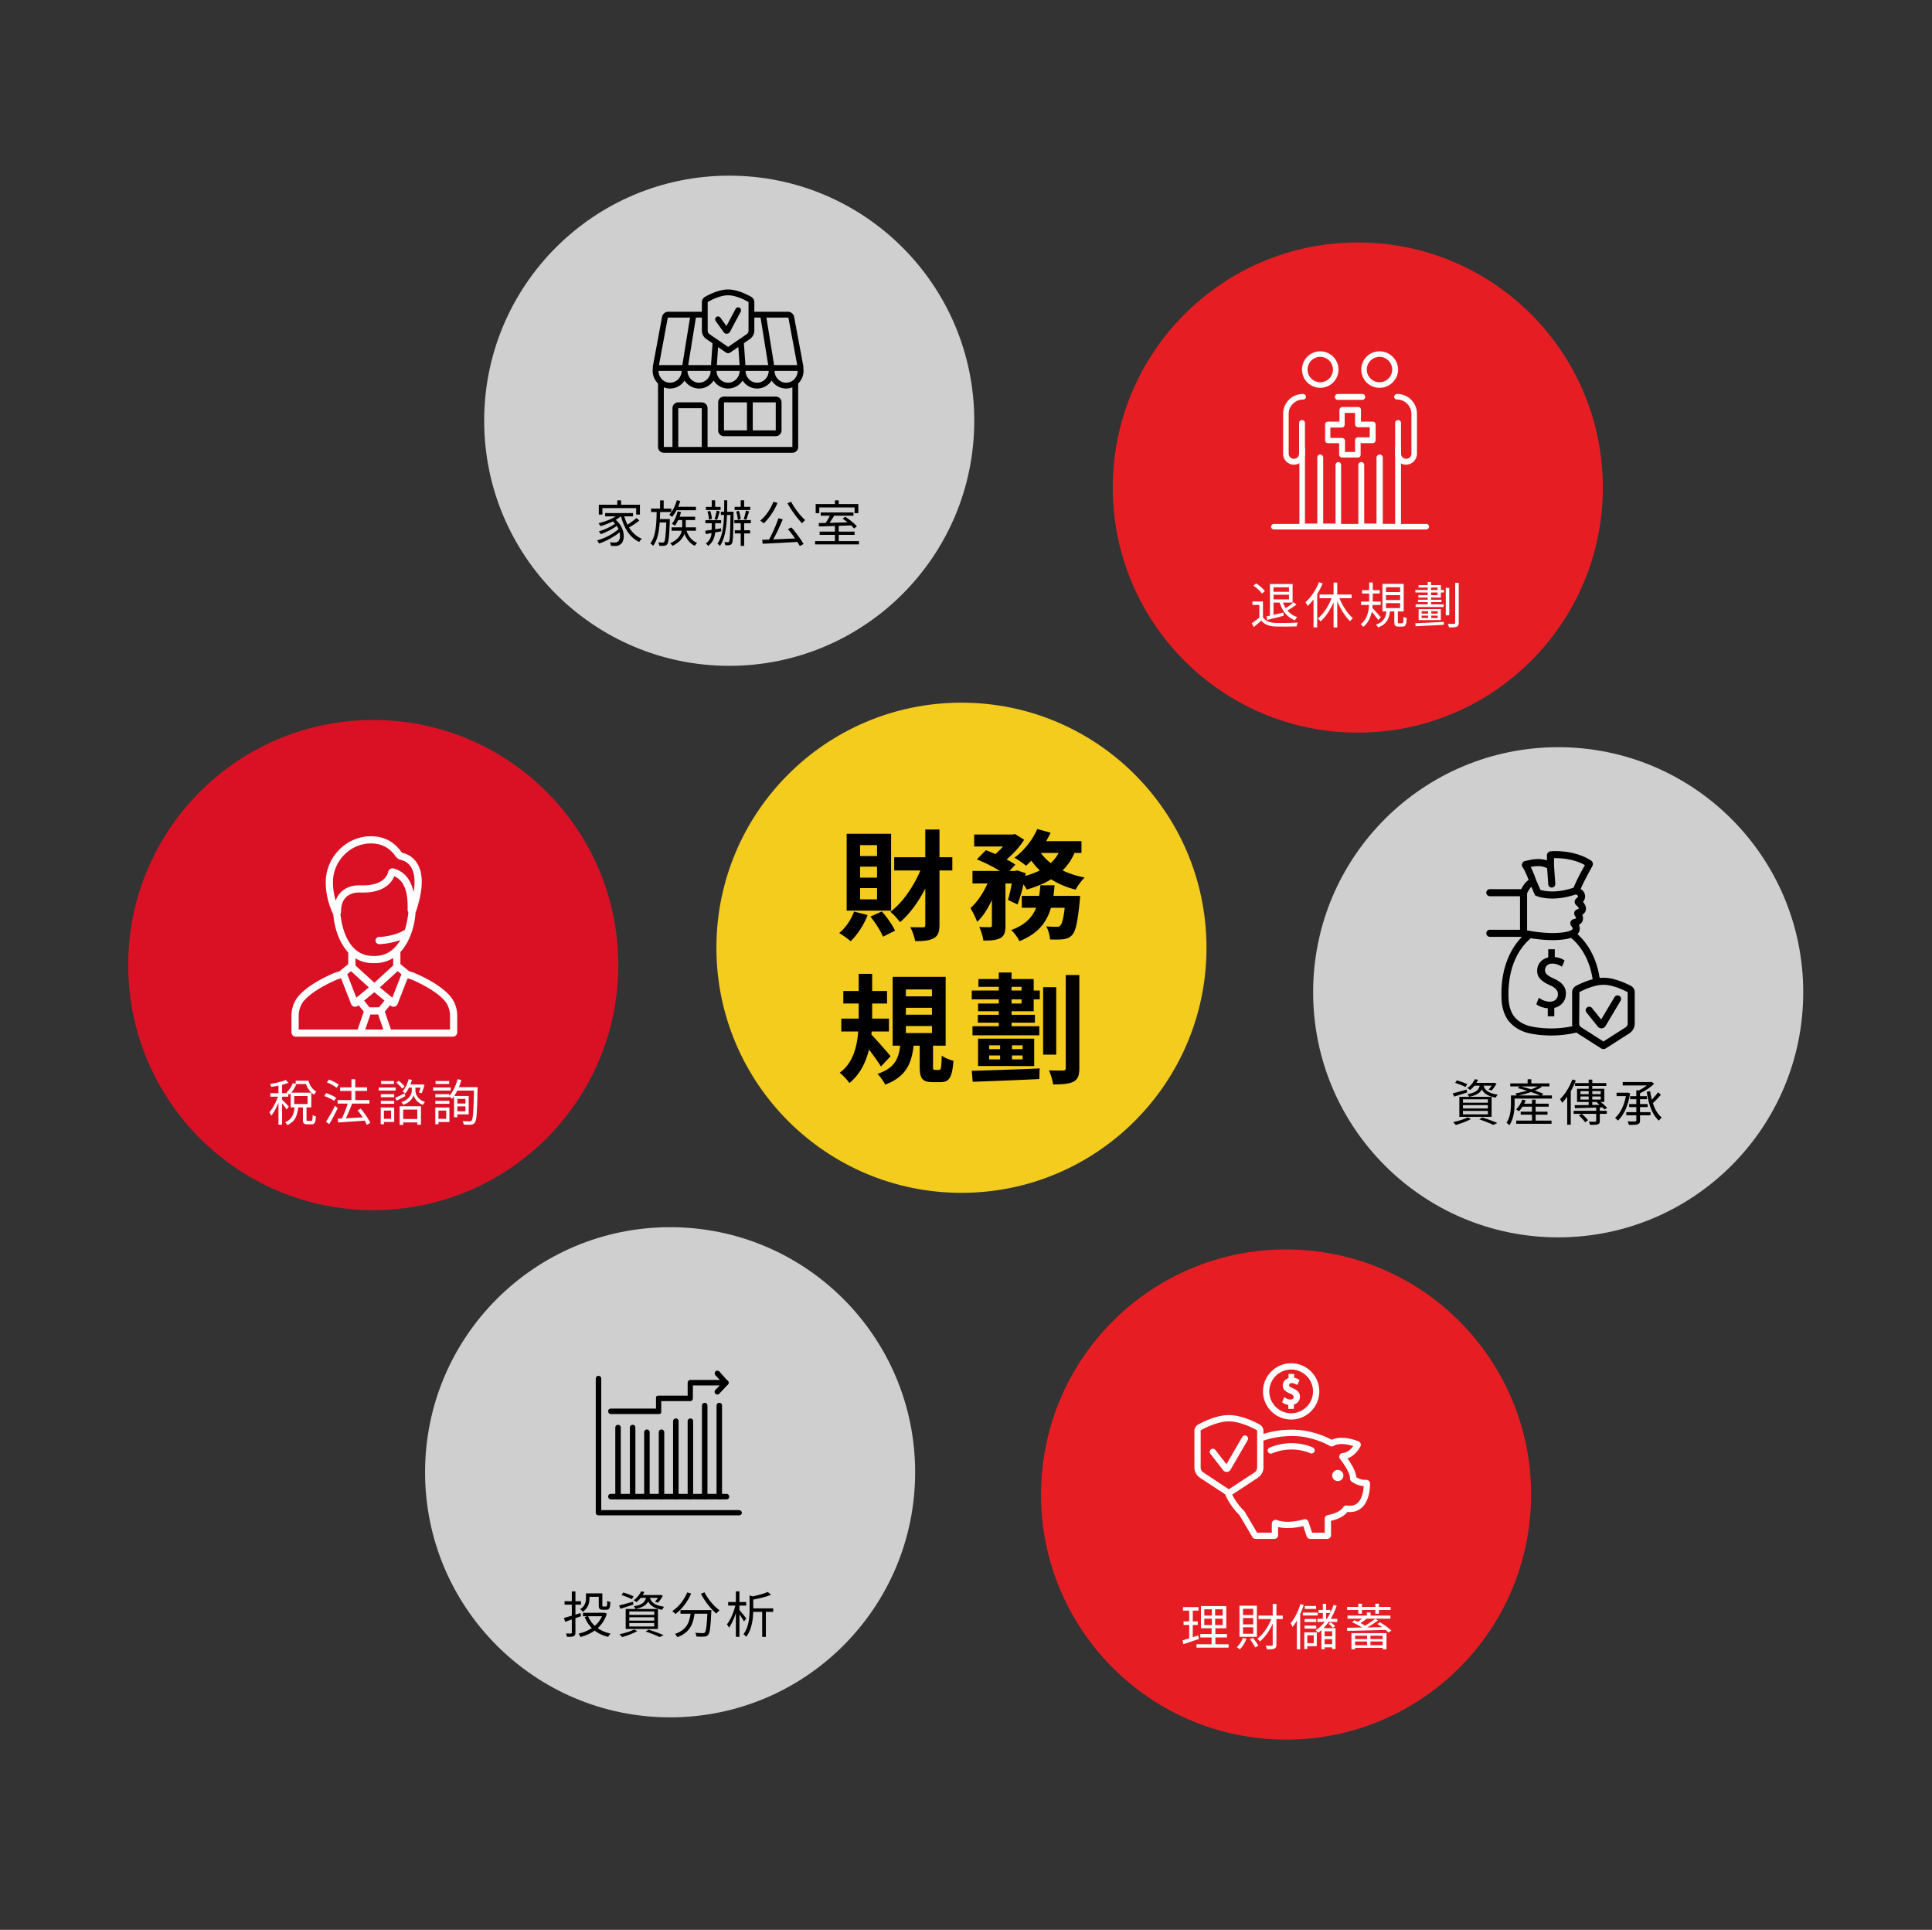
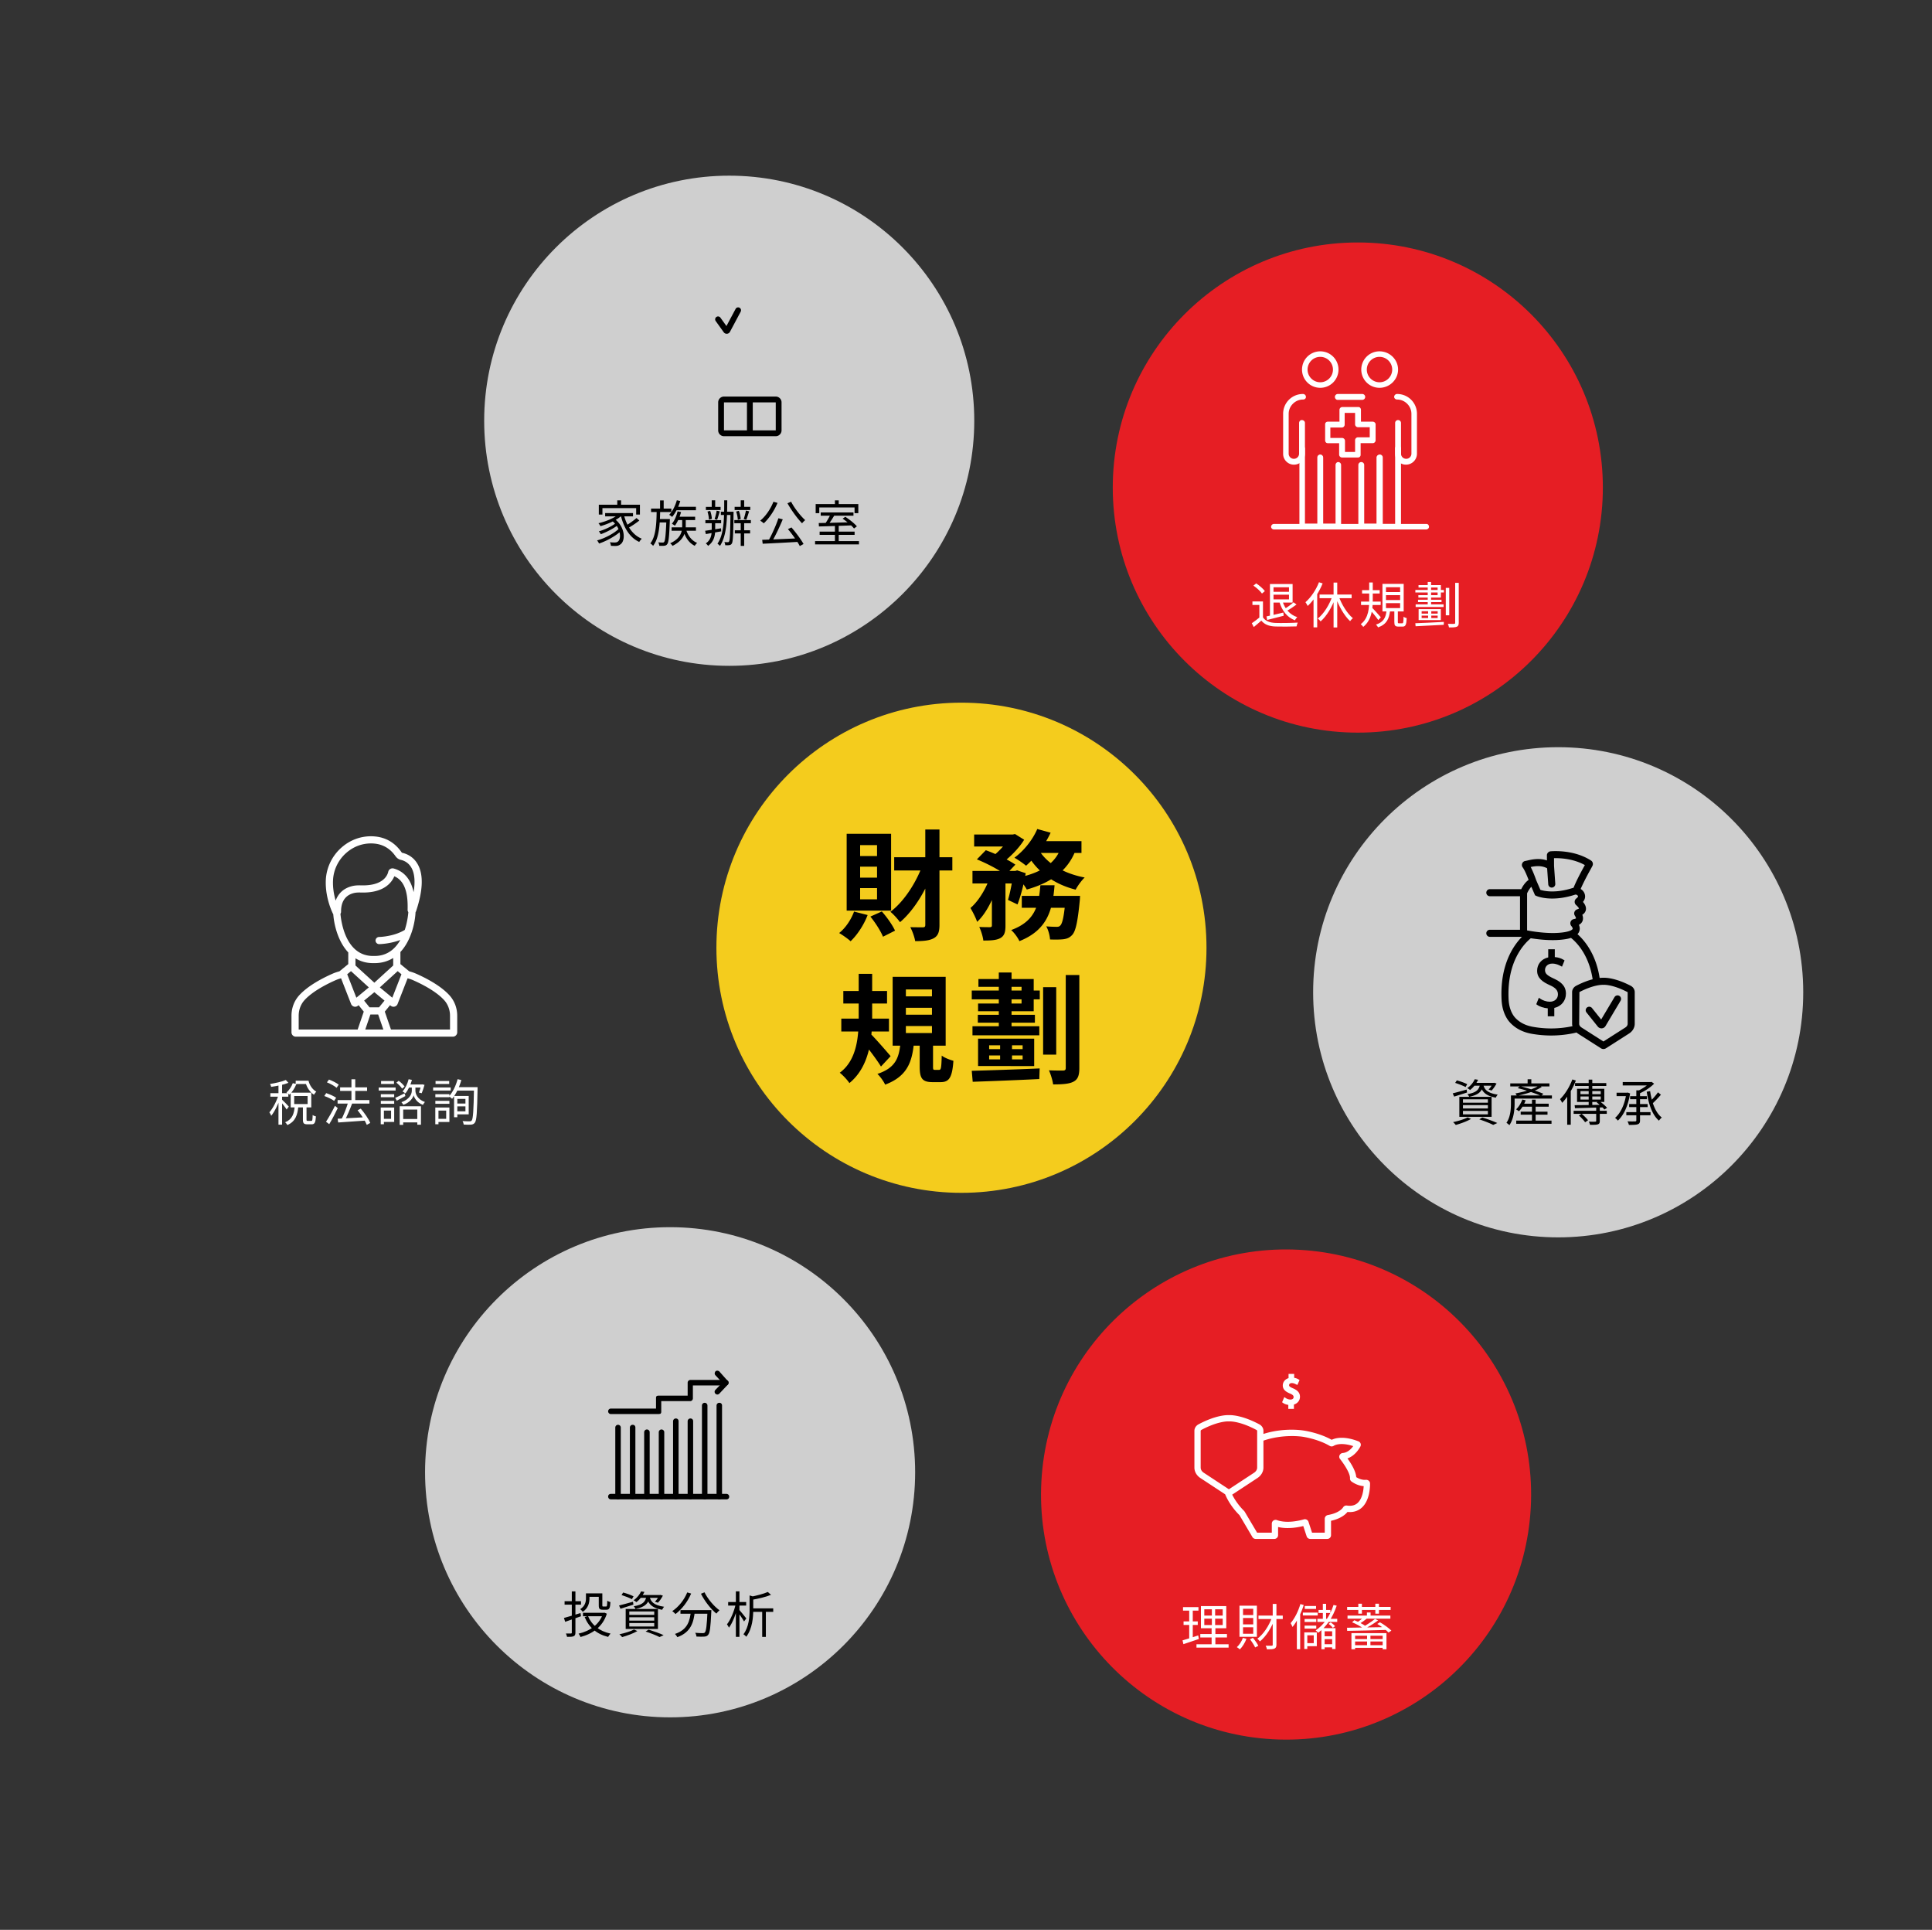
<svg xmlns="http://www.w3.org/2000/svg" width="781" height="780" fill="none" viewBox="0 0 781 780">
  <rect x="0" y="0" width="781" height="780" fill="#333333" stroke="none" />
  <circle cx="388.66" cy="383.061" r="99.057" fill="#F4CC1D" />
  <circle cx="294.783" cy="170.057" r="99.057" fill="#CFCFCF" />
  <g clip-path="url(#a)">
-     <path fill="#000" d="M324.724 148.645c.036-.189.059-.377.024-.59l-3.684-19.776c-.164-1.308-1.255-2.286-2.557-2.286h-13.572v-3.866c0-.896-.516-1.733-1.338-2.192-5.278-2.947-8.61-2.959-9.267-2.923-.657-.036-3.988-.024-9.267 2.923-.821.459-1.338 1.296-1.338 2.192v3.866h-13.572c-1.302 0-2.393.978-2.546 2.215l-3.707 19.906a1.42 1.42 0 0 0 .036.542 6.275 6.275 0 0 0-.106 1.155c0 2.051.833 3.89 2.17 5.21v25.622a2.351 2.351 0 0 0 2.346 2.357h51.968a2.351 2.351 0 0 0 2.346-2.357v-25.622a7.288 7.288 0 0 0 2.17-5.21c0-.388-.035-.789-.106-1.166Zm-6.217-20.295c.117 0 .223.094.247.294l3.519 18.905h-9.35l-3.108-19.199h8.692Zm-13.572 5.303v-5.303h2.51l3.097 19.199h-9.209l-.621-8.851 2.346-1.615c1.173-.802 1.877-2.086 1.877-3.43Zm5.806 16.253c-.046 2.64-2.123 4.773-4.68 4.773-2.557 0-4.634-2.133-4.681-4.773h9.361Zm-24.669-27.779c0-.012.035-.083.129-.13 4.446-2.487 7.238-2.64 7.871-2.64h.141l.117.012.106-.012c.023 0 2.956-.188 8.023 2.64.094.047.13.118.13.13v11.526c0 .578-.317 1.12-.857 1.485l-7.402 5.08-7.402-5.08c-.54-.365-.856-.907-.856-1.485v-11.526Zm12.939 27.779c-.047 2.64-2.124 4.773-4.681 4.773s-4.634-2.133-4.68-4.773h9.361Zm-9.232-2.357.504-7.249 3.202 2.193c.259.176.552.259.845.259.293 0 .587-.083.845-.259l3.296-2.252.516 7.308h-9.208Zm-6.054-19.199v5.303c0 1.344.704 2.628 1.877 3.43l2.44 1.673-.621 8.793h-9.209l3.109-19.199h2.404Zm3.555 21.556c-.047 2.64-2.123 4.773-4.681 4.773-2.557 0-4.633-2.133-4.68-4.773h9.361Zm-17.362-21.332a.242.242 0 0 1 .235-.224h8.786l-3.108 19.199h-9.444l3.531-18.975Zm-3.73 21.332h9.361c-.047 2.64-2.123 4.773-4.68 4.773-2.558 0-4.634-2.133-4.681-4.773Zm17.491 30.737h-9.491V164.98h9.491v15.663Zm2.346 0V164.98a2.35 2.35 0 0 0-2.346-2.357h-9.491a2.35 2.35 0 0 0-2.346 2.357v15.663h-3.496v-24.09a6.922 6.922 0 0 0 2.523.483c2.451 0 4.598-1.285 5.865-3.229 1.267 1.944 3.414 3.229 5.865 3.229 2.452 0 4.599-1.285 5.866-3.229 1.267 1.944 3.413 3.229 5.865 3.229 2.452 0 4.599-1.285 5.865-3.229 1.267 1.944 3.414 3.229 5.866 3.229 2.452 0 4.598-1.285 5.865-3.229 1.267 1.944 3.414 3.229 5.866 3.229.891 0 1.736-.177 2.522-.483l.011 24.09h-34.3Zm31.767-25.964c-2.558 0-4.634-2.133-4.681-4.773h9.361c-.047 2.64-2.123 4.773-4.68 4.773Z" />
    <path fill="#000" d="M313.592 160.277h-20.927a2.351 2.351 0 0 0-2.347 2.357v11.315a2.36 2.36 0 0 0 2.347 2.357h20.927a2.358 2.358 0 0 0 2.346-2.357v-11.315a2.35 2.35 0 0 0-2.346-2.357Zm-11.637 13.672h-9.29v-11.315h9.29v11.315Zm11.637 0h-9.291v-11.315h9.291v11.315Zm-14.171-47.98-4.34 8.144c-.247.46-.704.754-1.22.79h-.094a1.46 1.46 0 0 1-1.208-.625l-3.238-4.514a1.188 1.188 0 0 1 .27-1.65 1.164 1.164 0 0 1 1.63.271l2.44 3.394 3.695-6.918a1.153 1.153 0 0 1 1.584-.483c.575.306.786 1.013.481 1.591Z" />
  </g>
  <circle cx="548.887" cy="197.057" r="99.057" fill="#E61E24" />
  <circle cx="629.887" cy="401.057" r="99.057" fill="#CFCFCF" />
  <circle cx="270.887" cy="595.057" r="99.057" fill="#CFCFCF" />
  <g clip-path="url(#b)">
    <path fill="#000" d="M543.04 675.25h-5.11c-.06 0-.1-.04-.1-.09v-4.88c0-.05.04-.1.1-.1.06 0 .1.04.1.1v4.78h5.01c.05 0 .1.04.1.1 0 .06-.05.09-.1.09Z" />
    <path fill="#000" d="M542.58 674.67h-4.2a.1.1 0 0 1-.1-.1c0-.06.04-.1.1-.1h4.2c.05 0 .1.04.1.1 0 .06-.04.1-.1.1Z" />
    <path fill="#000" d="M538.64 674.67a.1.1 0 0 1-.1-.1v-2.51a.1.1 0 0 1 .2 0v2.51c0 .06-.04.1-.1.1Zm.53 0a.1.1 0 0 1-.1-.1v-2.51c0-.05.04-.1.1-.1.06 0 .1.04.1.1v2.51c-.01.06-.05.1-.1.1Zm.52 0a.1.1 0 0 1-.1-.1v-2.34a.1.1 0 0 1 .2 0v2.35c0 .05-.04.09-.1.09Zm.53 0a.1.1 0 0 1-.1-.1v-2.34a.1.1 0 0 1 .2 0v2.35c-.01.05-.05.09-.1.09Zm.52 0a.1.1 0 0 1-.1-.1v-2.74c0-.05.04-.1.1-.1.06 0 .1.04.1.1v2.74c0 .06-.04.1-.1.1Zm.53 0a.1.1 0 0 1-.1-.1v-2.74c0-.05.04-.1.1-.1.06 0 .1.04.1.1v2.74c-.01.06-.05.1-.1.1Zm.52 0a.1.1 0 0 1-.1-.1v-3.31a.1.1 0 0 1 .2 0v3.32c0 .05-.04.09-.1.09Zm.53 0a.1.1 0 0 1-.1-.1v-3.31c0-.05.04-.1.1-.1.06 0 .1.04.1.1v3.32c0 .05-.05.09-.1.09Zm-2.21-3.1h-1.73a.1.1 0 0 1 0-.2h1.64v-.39c0-.03.01-.05.03-.07.01 0 .04-.01.06-.01h1.06v-.47c0-.05.04-.1.1-.1h1.29a.1.1 0 0 1 0 .2h-1.2v.47a.1.1 0 0 1-.1.1h-1.05v.39c0 .03-.01.05-.03.07-.02 0-.04.01-.07.01Z" />
    <path fill="#000" d="M542.25 670.86c-.02 0-.05-.01-.07-.03a.097.097 0 0 1 0-.14l.25-.26-.25-.27c-.04-.04-.03-.1 0-.14.04-.04.1-.03.14 0l.31.35c.03.04.03.09 0 .13l-.31.33c-.02.02-.05.03-.07.03Z" />
  </g>
  <circle cx="519.887" cy="604.057" r="99.057" fill="#E61E24" transform="rotate(3.083 519.887 604.057)" />
-   <circle cx="150.887" cy="390.057" r="99.057" fill="#DA1125" />
  <path fill="#000" d="M361.475 346.478h23.502v5.346h-23.502v-5.346Zm12.57-11.221h5.731v38.576c0 2.841-.578 4.382-2.263 5.346-1.686.963-4.094 1.204-7.561 1.204-.241-1.59-1.156-4.142-1.975-5.635 2.215.048 4.334.048 5.057.048.77 0 1.011-.241 1.011-1.011v-38.528Zm-.819 13.533 4.624 1.396c-3.034 8.958-8.139 17.531-14.015 22.539-.915-1.252-2.649-3.227-3.901-4.19 5.587-4.19 10.692-12.136 13.292-19.745Zm-27.98 19.649 5.49 1.397c-1.541 4.045-4.238 8.09-6.887 10.595-1.011-.964-3.371-2.601-4.623-3.323 2.6-2.071 4.816-5.394 6.02-8.669Zm6.597 2.023 4.624-2.071c2.119 2.36 4.334 5.538 5.346 7.753l-4.865 2.457c-.915-2.264-3.082-5.683-5.105-8.139Zm-4.141-20.179v4.43h6.838v-4.43h-6.838Zm0 8.668v4.528h6.838v-4.528h-6.838Zm0-17.385v4.431h6.838v-4.431h-6.838Zm-5.442-4.575h17.963v31.063H342.26v-31.063Zm51.531.289h15.796v4.864h-15.796v-4.864Zm19.263 24.802h19.601v4.816h-19.601v-4.816Zm-19.938-10.065h17.916v5.056h-17.916v-5.056Zm7.85 2.07h5.49v20.035c0 2.6-.433 4.142-2.119 5.057-1.637.866-3.804.963-6.838.963-.145-1.541-.915-3.949-1.638-5.49 1.782.096 3.757.096 4.335.096.578-.048.77-.193.77-.723v-19.938Zm29.811 7.995h5.827s-.048 1.445-.144 2.215c-.819 8.332-1.637 12.088-3.034 13.581-1.06 1.156-2.119 1.541-3.516 1.734-1.204.144-3.226.193-5.442.096-.096-1.589-.674-3.852-1.541-5.297a54.95 54.95 0 0 0 4.094.192c.722 0 1.155-.048 1.589-.529.867-.819 1.589-3.853 2.167-11.222v-.77Zm-10.21-4.286h5.731c-.77 9.872-2.793 18.06-14.207 22.587-.626-1.397-2.119-3.42-3.323-4.479 9.969-3.66 11.125-10.258 11.799-18.108Zm-25.669-10.451 3.612-3.708c3.901 1.396 9.199 3.901 11.944 5.827l-3.901 4.142c-2.456-1.927-7.658-4.672-11.655-6.261Zm14.737 4.672h.771l.77-.241 3.468 1.156c-.771 4.382-2.023 9.343-3.323 12.617l-3.853-1.83c.867-2.793 1.734-7.272 2.167-10.884v-.818Zm19.312-9.681 6.02.915c-3.275 8.958-10.451 13.581-19.89 16.278-.674-1.3-2.456-3.66-3.612-4.816 8.861-1.781 15.267-5.49 17.482-12.377Zm-9.632-7.272 5.394 1.493c-2.408 5.202-6.309 10.21-9.921 13.34-1.108-.915-3.371-2.504-4.72-3.226 3.757-2.745 7.321-7.128 9.247-11.607Zm.674 8.525c3.323 5.49 10.066 9.487 18.494 11.076-1.253 1.156-2.89 3.42-3.66 4.913-8.91-2.264-15.604-7.273-19.65-14.448l4.816-1.541Zm-19.552 10.161 3.708 1.445c-1.83 6.405-5.057 13.677-9.15 17.386-.53-1.638-1.782-4.046-2.697-5.587 3.515-2.986 6.646-8.428 8.139-13.244Zm18.734-13.773h18.011v4.767h-20.323l2.312-4.767Zm-10.981-2.697h1.252l.867-.193 3.709 2.312c-2.168 3.515-5.972 7.368-9.44 9.776-1.011-.867-2.649-2.071-3.756-2.745 2.986-2.119 6.068-5.683 7.368-8.139v-1.011Zm-67.279 63.249h17.675v5.057h-17.675v-5.057Zm-.818 11.173h19.263v5.201h-19.263v-5.201Zm7.031-18.108h5.442v17.386c0 9.006-1.108 20.13-9.199 26.776-.77-1.204-2.6-3.178-3.901-4.189 7.176-5.25 7.658-15.267 7.658-22.587v-17.386Zm4.671 24.128c1.638 1.493 7.032 7.706 8.236 9.15l-3.901 4.19c-1.782-2.937-5.828-8.235-7.898-10.643l3.563-2.697Zm14.4-10.402v2.793h10.547v-2.793h-10.547Zm0 7.368v2.841h10.547v-2.841h-10.547Zm0-14.785v2.793h10.547v-2.793h-10.547Zm-5.346-5.105h21.431v27.836h-21.431v-27.836Zm10.933 26.054h5.393v10.066c0 1.348.049 1.493.771 1.493h1.686c.77 0 .915-.675 1.059-5.779 1.011.866 3.323 1.733 4.72 2.119-.482 6.886-1.782 8.62-5.201 8.62h-3.227c-4.286 0-5.201-1.637-5.201-6.357v-10.162Zm-7.802.964h5.442c-.771 7.513-2.745 13.244-11.607 16.567-.578-1.301-2.022-3.323-3.13-4.335 7.465-2.456 8.717-6.694 9.295-12.232Zm57.695-22.828h5.297v27.258h-5.297v-27.258Zm9.15-4.912h5.49v37.612c0 3.034-.626 4.576-2.359 5.491-1.734.915-4.383 1.107-8.236 1.107-.192-1.541-.963-4.093-1.685-5.683 2.504.097 4.912.097 5.731.097.77-.048 1.059-.289 1.059-1.06v-37.564Zm-37.998 6.26h27.499v3.564h-27.499v-3.564Zm2.456 9.825h23.069v3.179h-23.069v-3.179Zm-2.167 4.623h27.018v3.66h-27.018v-3.66Zm11.173 5.972h4.816v9.15h-4.816v-9.15Zm-.529-27.692h5.153v24.128h-5.153v-24.128Zm-10.933 39.732c6.887-.193 17.53-.53 27.451-.963l-.144 4.286c-9.68.482-19.986.867-26.921 1.108l-.386-4.431Zm2.697-37.083h22.346v13.003h-22.49v-3.13h17.578v-6.743h-17.434v-3.13Zm4.335 30.87v1.59h13.532v-1.59h-13.532Zm0-4.093v1.541h13.532v-1.541h-13.532Zm-4.479-2.697h22.683v11.077H395.38v-11.077ZM249.53 202.22h1.54v2.66h-1.54v-2.66Zm-7.46 1.78h16.62v3.98h-1.52v-2.6h-13.64v2.6h-1.46V204Zm2.56 3.38h11.26v1.32h-11.26v-1.32Zm2.62 3 1.12-.7c4.44 3.28 4.54 8.86 2.48 10.3-.68.54-1.24.68-2.14.68-.48 0-1.12-.02-1.74-.06-.04-.4-.18-1.02-.44-1.44.74.08 1.42.1 1.88.1.54 0 .98-.04 1.38-.38 1.42-1.02 1.34-5.54-2.54-8.5Zm3-2.7 1.24.54c-2.06 2-5.62 3.54-8.74 4.44-.16-.28-.56-.9-.82-1.18 3.06-.74 6.5-2.1 8.32-3.8Zm-1.42 3.82 1 .68c-1.66 1.36-4.66 2.92-6.96 3.74-.18-.34-.5-.86-.8-1.16 2.26-.62 5.28-2.04 6.76-3.26Zm1.48 2.06 1.04.76c-2.08 2.1-5.98 4.3-9.18 5.36-.18-.38-.52-.92-.8-1.26 3.18-.84 7.06-2.92 8.94-4.86Zm1.84-5.66c1.1 4.5 3.5 8.32 7.3 9.84-.34.3-.8.88-1.04 1.3-3.94-1.8-6.3-5.86-7.5-10.88l1.24-.26Zm5.14 1.48 1.16 1c-1.36 1.1-3.24 2.34-4.66 3.1l-.94-.92c1.36-.8 3.3-2.16 4.44-3.18Zm15.76-4.54h8.28v1.38h-8.28v-1.38Zm.56-2.66 1.38.32c-.72 2.46-1.94 4.86-3.28 6.42-.26-.24-.86-.64-1.2-.84 1.36-1.42 2.46-3.64 3.1-5.9Zm.1 6.68h7.3v1.34h-7.3v-1.34Zm-2.22 4.28h9.84v1.38h-9.84v-1.38Zm2.42-6.48 1.4.32c-.56 2.1-1.46 4.14-2.5 5.5-.26-.22-.84-.6-1.2-.78 1.06-1.26 1.86-3.14 2.3-5.04Zm-10.72-1.1h8.2v1.4h-8.2v-1.4Zm2.88 4.22h3.74v1.38h-3.74v-1.38Zm.76-7.54h1.46v3.74h-1.46v-3.74Zm-1.38 4.12h1.42c-.1 5.5-.38 11.06-2.86 14.26-.26-.34-.74-.76-1.12-.98 2.3-2.88 2.5-8.2 2.56-13.28Zm3.94 3.42h1.4s0 .48-.02.7c-.24 6.5-.48 8.74-1.06 9.46-.32.44-.66.58-1.2.64-.46.06-1.22.06-2 .02-.04-.42-.18-1.02-.4-1.4.76.08 1.46.08 1.76.08.3 0 .46-.04.62-.26.4-.52.66-2.72.9-8.94v-.3Zm7.96 4.24c.72 2.46 2.26 4.52 4.48 5.42-.34.26-.76.8-.98 1.16-2.32-1.12-3.88-3.44-4.64-6.28l1.14-.3Zm-1.58-4.44h1.44v2.9c0 2.46-.6 5.8-5.34 8.14-.2-.32-.62-.78-.96-1.04 4.56-2.06 4.86-5.02 4.86-7.12v-2.88Zm15.64-2.76h4.28v1.32h-4.28v-1.32Zm3.88 0h1.26s-.02.52-.02.68c-.12 8.66-.22 11.4-.68 12.16-.28.46-.6.62-1.08.68-.4.06-1 .04-1.6.02-.04-.38-.16-.94-.36-1.28.62.06 1.14.06 1.42.06.22 0 .36-.06.5-.32.34-.54.46-3.32.56-11.66v-.34Zm-2.54-4.62h1.24c-.04 8.1-.22 14.24-2.94 18.44-.2-.22-.74-.7-1.02-.9 2.62-3.74 2.76-9.96 2.72-17.54Zm-5.04 0h1.4v3.22h-1.4v-3.22Zm-2.36 2.68h5.94v1.26h-5.94v-1.26Zm-.2 5.34h6.36v1.26h-6.36v-1.26Zm.84-3.46 1.1-.28c.38 1.02.64 2.36.68 3.24l-1.2.32c0-.88-.24-2.26-.58-3.28Zm3.72-.36 1.26.28c-.36 1.16-.74 2.54-1.08 3.4l-1.02-.26c.3-.92.68-2.42.84-3.42Zm-4.66 8.12c1.62-.22 4.02-.6 6.42-1l.08 1.24c-2.22.4-4.52.8-6.22 1.1l-.28-1.34Zm14.38-12.32h1.4v3.22h-1.4v-3.22Zm0 8.48h1.4v9.96h-1.4v-9.96Zm-2.46-5.82h6.32v1.28h-6.32v-1.28Zm-.12 5.34h6.68v1.28h-6.68v-1.28Zm.2 4.12h6.18v1.28h-6.18v-1.28Zm.54-7.56 1.08-.3c.42 1.04.7 2.42.74 3.32l-1.16.32c-.02-.9-.3-2.3-.66-3.34Zm3.94-.4 1.3.32c-.38 1.16-.78 2.52-1.16 3.4l-1.02-.28c.3-.94.72-2.44.88-3.44Zm-13.82 4.34h1.4v3.48c0 2.04-.42 4.72-2.88 6.44-.18-.3-.6-.76-.92-1 2.18-1.4 2.4-3.78 2.4-5.44v-3.48Zm26.96-1.24 1.76.44c-1.26 3.02-3 6.76-4.48 9.18l-1.38-.44c1.42-2.46 3.16-6.36 4.1-9.18Zm-6.56 8.72c3.66-.12 9.48-.36 14.84-.62l-.04 1.44c-5.24.3-10.84.6-14.6.76l-.2-1.58Zm10.4-4.34 1.44-.66c1.82 2.1 3.88 4.88 4.88 6.7l-1.52.82c-.94-1.82-3.02-4.74-4.8-6.86Zm-5.86-11.04 1.66.46c-1.34 3.22-3.44 6.28-5.56 8.26-.32-.3-1.02-.84-1.44-1.08 2.2-1.8 4.18-4.68 5.34-7.64Zm7.16-.02c1.32 2.62 3.84 5.78 5.68 7.44-.4.32-.96.9-1.26 1.28-1.86-1.9-4.36-5.3-5.9-8.1l1.48-.62Zm17.7 9.64h1.54v6.78h-1.54v-6.78Zm-5.74-5.3h13.24v1.32h-13.24v-1.32Zm-2.28 11.58h17.74v1.34h-17.74v-1.34Zm1.84-3.84h14.14v1.32h-14.14v-1.32Zm4.44-7.04 1.54.44c-.82 1.4-1.88 3.04-2.72 4.08l-1.2-.42c.8-1.1 1.82-2.88 2.38-4.1Zm-4.8 3.58c3.3-.04 8.54-.2 13.48-.34l-.08 1.28c-4.84.2-9.96.36-13.32.44l-.08-1.38Zm9.66-1.76 1.08-.76c1.68 1.08 3.72 2.7 4.68 3.86l-1.16.86c-.92-1.16-2.92-2.84-4.6-3.96Zm-3.12-7.42h1.54v2.44h-1.54v-2.44Zm-7.78 1.5h17.24v3.7h-1.52v-2.32h-14.26v2.32h-1.46v-3.7Zm258.52 233.96.66-1.02c1.38.36 3.24 1.04 4.2 1.54l-.66 1.16c-.94-.52-2.8-1.24-4.2-1.68Zm-1 4.22c1.44-.34 3.56-.94 5.64-1.52l.16 1.18c-1.82.58-3.7 1.2-5.22 1.66l-.58-1.32Zm8.58-4.22h8.04v1.14h-8.92l.88-1.14Zm7.64 0h.24l.26-.06 1 .3c-.56 1.04-1.3 2.16-2.02 2.86l-1.2-.42c.64-.62 1.32-1.62 1.72-2.46v-.22Zm-5.16.4h1.38c-.42 2.84-1.7 4.4-5.78 5.22-.14-.32-.46-.82-.72-1.08 3.7-.62 4.78-1.86 5.12-4.14Zm1.32.36c.4 1.7 1.38 3.34 5.82 3.98-.28.3-.62.84-.78 1.22-4.74-.82-5.74-2.98-6.26-5.08l1.22-.12Zm-3.48-2.24 1.36.22c-.68 1.46-1.7 2.94-3.26 4.14-.26-.28-.78-.6-1.14-.76 1.5-1.02 2.52-2.4 3.04-3.6Zm-4.76 10.46v1.36h10.08v-1.36h-10.08Zm0 2.34v1.4h10.08V449h-10.08Zm0-4.68v1.36h10.08v-1.36h-10.08Zm-1.46-1h13.04v8.08h-13.04v-8.08Zm8.06 9.1 1.22-.76c2.2.68 4.62 1.56 6.06 2.24l-1.66.76c-1.26-.66-3.44-1.52-5.62-2.24Zm-4.7-.8 1.36.62c-1.62.96-4.16 1.88-6.16 2.44-.24-.3-.76-.88-1.1-1.14 2.06-.44 4.46-1.14 5.9-1.92Zm18.28-8.86h15.78v1.26h-15.78v-1.26Zm-1.06-4.88h15.84v1.22h-15.84v-1.22Zm4.66 8.2h10.88v1.22h-10.88v-1.22Zm-.44 3.22h10.84v1.22h-10.84v-1.22Zm-1.8 3.62h14.26v1.28h-14.26v-1.28Zm4.6-16.7h1.5v2.52h-1.5v-2.52Zm1.76 8.24h1.48v8.98h-1.48v-8.98Zm-8.5-1.7h1.48V446c0 2.54-.34 6.24-2.12 8.78-.24-.3-.86-.78-1.18-.96 1.62-2.34 1.82-5.56 1.82-7.84v-3.22Zm4.6 1.64 1.34.32c-.62 1.7-1.64 3.36-2.72 4.44-.24-.22-.8-.6-1.14-.78 1.06-1 1.98-2.48 2.52-3.98Zm-1.88-4.6.96-.8c3.14.76 7.18 2.12 9.44 3.08l-.94.86c-2.2-1-6.22-2.38-9.46-3.14Zm8.64-1.08 1.08.58c-2.38 1.66-6.56 2.92-10.04 3.6-.12-.26-.4-.72-.6-.96 3.34-.6 7.6-1.78 9.56-3.22Zm16.74 4.44v1.26h8.2v-1.26h-8.2Zm0-2.16v1.24h8.2V441h-8.2Zm-1.38-.94h11.02v5.32h-11.02v-5.32Zm-.98 6.62c2.84 0 7.26-.08 11.44-.18l-.04 1.08c-4.06.12-8.32.26-11.26.32l-.14-1.22Zm8.92-1.1 1.02-.6c1.14.8 2.52 1.98 3.18 2.78l-1.08.68c-.64-.8-1.98-2.02-3.12-2.86Zm-3.24-9.22h1.46v10.76l-1.46.12v-10.88Zm-6.08 12.6h13.4v1.22h-13.4v-1.22Zm9.12-1.72h1.46v5.78c0 .82-.18 1.2-.8 1.4-.62.22-1.62.2-3.16.2-.08-.38-.28-.9-.46-1.28 1.22.04 2.24.04 2.58 0 .3 0 .38-.08.38-.34v-5.76Zm-6.98 3.64 1.1-.7c.94.76 2.04 1.86 2.58 2.6l-1.18.82c-.48-.76-1.56-1.92-2.5-2.72Zm-1.58-13.12h12.64v1.16h-12.64v-1.16Zm-1.08-1.48 1.42.44c-1.32 3.4-3.38 6.78-5.54 9.02-.16-.34-.58-1.14-.86-1.48 1.98-1.94 3.86-4.94 4.98-7.98Zm-2.08 5.16 1.4-1.42.04.02v14.54h-1.44v-13.14Zm27.94-.76h1.5v12.12c0 .94-.24 1.36-.92 1.6s-1.84.26-3.58.26c-.08-.42-.34-1.02-.56-1.44 1.4.06 2.68.04 3.06.02.38-.02.5-.12.5-.46v-12.1Zm-5.5-3.34h11.44v1.36h-11.44v-1.36Zm10.96 0h.38l.32-.08 1.04.74c-1.52 1.54-3.88 3.08-6.06 4-.2-.3-.6-.72-.86-.96 1.94-.8 4.12-2.26 5.18-3.42v-.28Zm-7.96 5.7h6.76v1.24h-6.76v-1.24Zm-5.48-1.4h4.48v1.38h-4.48v-1.38Zm5.08 4.58h7.48v1.24h-7.48v-1.24Zm-1.14 3.28h9.78v1.26h-9.78v-1.26Zm12.8-8.02 1.18.98c-1.1 1.28-2.56 2.8-3.66 3.78l-.96-.84c1.08-.98 2.58-2.68 3.44-3.92Zm-3.18-.46c.68 4.56 2.12 8.68 4.72 10.64-.36.3-.88.86-1.14 1.28-2.74-2.32-4.18-6.64-4.96-11.7l1.38-.22Zm-9.62.62h.3l.28-.06.94.36c-.78 5.04-2.64 8.9-4.94 10.98-.24-.32-.8-.88-1.14-1.1 2.24-1.9 3.92-5.44 4.56-9.84v-.34Z" />
  <path fill="#fff" d="M486.83 654.22v2.58h7.44v-2.58h-7.44Zm0-3.78v2.54h7.44v-2.54h-7.44Zm-1.36-1.3h10.24v8.96h-10.24v-8.96Zm-.26 11.3h10.78v1.38h-10.78v-1.38Zm-1.54 4.14h12.98v1.36h-12.98v-1.36Zm-5.44-15.02h6.24v1.42h-6.24v-1.42Zm.22 5.78h5.74v1.42h-5.74v-1.42Zm-.42 7.66c1.62-.44 4.02-1.22 6.34-2l.26 1.44c-2.18.74-4.46 1.5-6.24 2.1l-.36-1.54Zm2.7-12.88h1.44v12.4l-1.44.28v-12.68Zm9.16-.36h1.32v7.7h.1v7.74h-1.52v-7.74h.1v-7.7Zm18.84 3.22h9.82v1.4h-9.82v-1.4Zm5.76-4.7h1.5v16.44c0 .9-.24 1.34-.8 1.6-.58.26-1.5.3-3.02.3-.08-.4-.3-1.06-.54-1.46 1.12.02 2.12.02 2.42 0 .34 0 .44-.1.44-.44v-16.44Zm-.24 5.28 1.2.36c-1.32 3.82-3.66 7.52-6.14 9.5-.26-.34-.7-.84-1.04-1.1 2.44-1.72 4.78-5.3 5.98-8.76ZM502.43 662l1.44.36c-.6 1.62-1.62 3.24-2.66 4.28-.26-.26-.88-.7-1.22-.9 1.04-.92 1.94-2.34 2.44-3.74Zm2.86.56 1.2-.58c.84 1 1.78 2.32 2.18 3.22l-1.28.66c-.4-.9-1.3-2.3-2.1-3.3Zm-2.8-8.6v2.58h4.12v-2.58h-4.12Zm0 3.74v2.62h4.12v-2.62h-4.12Zm0-7.48v2.56h4.12v-2.56h-4.12Zm-1.44-1.24h7.04v12.58h-7.04v-12.58Zm26.4.12h4.56v1.2h-4.56v-1.2Zm5.56 1.6h4.8v1.24h-4.8v-1.24Zm-.46 3.58h8.02v1.26h-8.02v-1.26Zm-5.88-2.52h6.02v1.18h-6.02v-1.18Zm.7 2.6h4.72v1.2h-4.72v-1.2Zm0 2.68h4.72v1.2h-4.72v-1.2Zm-.12 2.72h1.22v6.72h-1.22v-6.72Zm.7 0h4.36v5.58h-4.36v-1.22h3.12v-3.16h-3.12v-1.2Zm6.8-11.54h1.32v7h-1.32v-7Zm4.32.46 1.28.3c-1.56 4.7-4.14 8.52-7.5 10.96-.2-.26-.7-.74-1-.98 3.34-2.22 5.82-5.88 7.22-10.28Zm-4.9 9.38h5.7v8.44h-1.36v-7.18h-3.04v7.26h-1.3v-8.52Zm.62 3.26h4.42v1.18h-4.42v-1.18Zm0 3.24h4.42v1.26h-4.42v-1.26Zm2.28-8.22.86-.62c.64.42 1.38 1.06 1.74 1.54l-.88.68c-.34-.48-1.06-1.16-1.72-1.6Zm-11.4-8.02 1.36.38c-1.04 3.3-2.7 6.66-4.54 8.88-.14-.34-.52-1.16-.76-1.54 1.64-1.9 3.08-4.78 3.94-7.72Zm-1.42 4.88 1.32-1.32.02.02v14.68h-1.34V653.2Zm20.48-.22h17.32v1.24h-17.32v-1.24Zm2.62 9.5h11.96v.98h-11.96v-.98Zm0 2.48h11.96v1.06h-11.96v-1.06Zm5.22-13.24h1.48v2.04h-1.48v-2.04Zm.06 8.96h1.36v4.9h-1.36v-4.9Zm-6.32-.6h14.16v6.52h-1.54v-5.48h-11.14v5.48h-1.48v-6.52Zm-1.78-2.18c3.9-.04 10.12-.14 15.84-.26l-.06 1.14c-5.7.18-11.76.32-15.72.38l-.06-1.26Zm11.32-3.58 1.24.62c-1.86 1.38-4.38 2.9-6.34 3.86l-.94-.6c1.94-.98 4.54-2.64 6.04-3.88Zm-4.46-.8 1.2.6c-.98.84-2.18 1.68-3.14 2.24l-.98-.54c.96-.6 2.2-1.6 2.92-2.3Zm-4.82 2.18.9-.84c1.6.62 3.56 1.64 4.6 2.38l-.94.94c-1.02-.78-2.96-1.86-4.56-2.48Zm10.18.66 1.1-.66c1.66.92 3.62 2.38 4.6 3.36l-1.14.78c-.98-1.04-2.92-2.54-4.56-3.48Zm-7.66-8.16h1.46v4.02h-1.46v-4.02Zm6.88 0h1.46v4.02h-1.46v-4.02Zm-11.4 1.28h17.58v1.24h-17.58v-1.24Z" />
  <path fill="#000" d="M236.87 644h1.42v2.04c0 1.76-.5 3.96-2.72 5.42-.2-.3-.72-.88-1.02-1.08 2-1.26 2.32-2.98 2.32-4.36V644Zm.74 0h5.12v1.4h-5.12V644Zm4.44 0h1.44v4.82c0 .44.06.5.42.5h1.1c.36 0 .44-.28.48-2.36.3.26.88.46 1.28.58-.12 2.44-.48 3.08-1.6 3.08h-1.5c-1.26 0-1.62-.38-1.62-1.8V644Zm-6.38 7.86h8.54v1.38h-8.54v-1.38Zm8.1 0h.3l.28-.06.96.42c-1.64 5.32-5.86 8.16-10.64 9.42-.14-.4-.5-1.04-.78-1.36 4.46-1 8.48-3.66 9.88-8.16v-.26Zm-6.08 1.3c1.48 3.62 4.64 6.16 9.12 7.1-.32.32-.76.94-.98 1.34-4.62-1.12-7.8-3.88-9.48-8.02l1.34-.42Zm-9.72.78c1.68-.44 4.22-1.22 6.7-1.98l.18 1.3c-2.24.8-4.58 1.62-6.38 2.24l-.5-1.56Zm.26-6.78h6.64v1.4h-6.64v-1.4Zm2.92-3.94h1.46v16.62c0 .84-.2 1.26-.72 1.48-.52.24-1.32.28-2.66.26-.06-.36-.28-.98-.46-1.36.9.02 1.74.02 2 0 .26 0 .38-.08.38-.38v-16.62Zm20.1 1.46.66-1.02c1.38.36 3.24 1.04 4.2 1.54l-.66 1.16c-.94-.52-2.8-1.24-4.2-1.68Zm-1 4.22c1.44-.34 3.56-.94 5.64-1.52l.16 1.18c-1.82.58-3.7 1.2-5.22 1.66l-.58-1.32Zm8.58-4.22h8.04v1.14h-8.92l.88-1.14Zm7.64 0h.24l.26-.06 1 .3c-.56 1.04-1.3 2.16-2.02 2.86l-1.2-.42c.64-.62 1.32-1.62 1.72-2.46v-.22Zm-5.16.4h1.38c-.42 2.84-1.7 4.4-5.78 5.22-.14-.32-.46-.82-.72-1.08 3.7-.62 4.78-1.86 5.12-4.14Zm1.32.36c.4 1.7 1.38 3.34 5.82 3.98-.28.3-.62.84-.78 1.22-4.74-.82-5.74-2.98-6.26-5.08l1.22-.12Zm-3.48-2.24 1.36.22c-.68 1.46-1.7 2.94-3.26 4.14-.26-.28-.78-.6-1.14-.76 1.5-1.02 2.52-2.4 3.04-3.6Zm-4.76 10.46v1.36h10.08v-1.36h-10.08Zm0 2.34v1.4h10.08V656h-10.08Zm0-4.68v1.36h10.08v-1.36h-10.08Zm-1.46-1h13.04v8.08h-13.04v-8.08Zm8.06 9.1 1.22-.76c2.2.68 4.62 1.56 6.06 2.24l-1.66.76c-1.26-.66-3.44-1.52-5.62-2.24Zm-4.7-.8 1.36.62c-1.62.96-4.16 1.88-6.16 2.44-.24-.3-.76-.88-1.1-1.14 2.06-.44 4.46-1.14 5.9-1.92Zm18.78-7.84h11.44v1.46h-11.44v-1.46Zm10.94 0h1.56s-.02.52-.04.72c-.28 6.2-.56 8.52-1.28 9.28-.4.5-.84.64-1.54.7-.66.06-1.92.04-3.18-.02-.02-.46-.22-1.08-.5-1.52 1.32.12 2.56.14 3.04.14.4 0 .64-.04.84-.26.54-.54.84-2.82 1.1-8.76v-.28Zm-8.2-7.16 1.58.46c-1.44 3.38-3.8 6.36-6.32 8.28-.28-.32-.92-.9-1.3-1.18 2.56-1.72 4.78-4.48 6.04-7.56Zm6.98-.04c1.3 2.68 3.88 5.72 6.06 7.26-.4.32-.96.92-1.26 1.34-2.22-1.8-4.74-5.04-6.24-8.02l1.44-.58Zm-5.5 7.6h1.6c-.46 4.38-1.5 8.52-7.08 10.52-.18-.38-.62-.98-.96-1.3 5.24-1.74 6.04-5.44 6.44-9.22Zm24.5-1.12h8.78v1.42h-8.78v-1.42Zm-.78-5.22 1.88.56c-.02.14-.14.22-.4.26v4.84c0 3.18-.34 7.76-2.82 11.04-.22-.32-.76-.8-1.14-1 2.24-3 2.48-7.04 2.48-10.06v-5.64Zm7.38-1.4 1.28 1.16c-2.12.88-5.2 1.58-7.84 2.04-.08-.36-.32-.92-.5-1.22 2.52-.5 5.42-1.24 7.06-1.98Zm-2.28 7.08h1.48v11.08h-1.48v-11.08Zm-13.76-3.02h7.28v1.44h-7.28v-1.44Zm3.12-4.3h1.44v18.38h-1.44V643.2Zm-.08 5.18.96.34c-.68 3.22-2.14 7.14-3.68 9.14-.16-.4-.54-1-.8-1.34 1.44-1.8 2.9-5.26 3.52-8.14Zm1.38 2.2c.52.56 2.48 2.98 2.92 3.56l-.92 1.22c-.52-1-2.1-3.26-2.76-4.06l.76-.72Z" />
  <path fill="#fff" d="M119.13 447.24h1.46c-.32 3.38-1.14 6.04-4.42 7.48-.16-.34-.58-.86-.9-1.12 2.94-1.22 3.6-3.5 3.86-6.36Zm3.32-.34h1.46v5.56c0 .5.08.58.52.58h1.4c.44 0 .5-.3.56-2.38.3.24.9.48 1.32.58-.16 2.54-.54 3.18-1.72 3.18h-1.78c-1.42 0-1.76-.44-1.76-1.94v-5.58Zm-3.52-3.92v3.26h5.42v-3.26h-5.42Zm-1.42-1.36h8.32v5.96h-8.32v-5.96Zm.86-3.84 1.44.36c-.62 1.64-1.7 3.24-2.78 4.28-.26-.24-.88-.66-1.24-.84 1.1-.94 2.04-2.36 2.58-3.8Zm1.16-.98h4.74v1.34h-4.74v-1.34Zm3.64 0h1.54c.46 1.94 1.68 3.6 3.14 4.42-.28.28-.72.86-.94 1.24-1.6-1.04-2.88-2.9-3.4-4.92h-.34v-.74Zm-10.6 1.06h1.46v16.7h-1.46v-16.7Zm-3.28 3.98h7.26v1.42h-7.26v-1.42Zm3.36.54.94.4c-.8 2.82-2.4 6.32-3.94 8.18-.14-.42-.5-1.04-.76-1.38 1.44-1.6 3.04-4.72 3.76-7.2Zm2.88-5.88 1.06 1.16c-1.84.74-4.64 1.3-6.96 1.62-.08-.34-.28-.82-.46-1.16 2.26-.38 4.9-.94 6.36-1.62Zm-1.56 7.92c.5.44 2.38 2.34 2.78 2.84l-.88 1.18c-.48-.82-1.98-2.72-2.6-3.42l.7-.6Zm22.5.2h12.86v1.42h-12.86v-1.42Zm1.02-5.14h10.9v1.44h-10.9v-1.44Zm4.58-3.26h1.54v9.42h-1.54v-9.42Zm-5.58 15.94c2.72-.12 7.08-.36 11.22-.6v1.36c-3.98.3-8.16.58-11 .76l-.22-1.52Zm8.06-3.42 1.28-.66c1.52 1.78 3.18 4.16 3.84 5.78l-1.4.78c-.62-1.58-2.22-4.08-3.72-5.9Zm-3.82-3.18 1.62.46c-.88 2.32-2.08 5.18-3.08 7l-1.32-.46c.98-1.86 2.16-4.86 2.78-7Zm-8.58-8.1.84-1.12c1.36.5 3.08 1.36 3.94 2.06l-.86 1.26c-.84-.72-2.52-1.66-3.92-2.2Zm-1.06 5.52.78-1.16c1.36.44 3.12 1.22 4.02 1.86l-.82 1.26c-.86-.64-2.58-1.48-3.98-1.96Zm.7 10.4c1.02-1.54 2.52-4.18 3.62-6.44l1.12.94c-1 2.12-2.32 4.62-3.44 6.48l-1.3-.98Zm27.96-9.64c.98-.42 2.36-1.12 3.8-1.84l.32 1.1c-1.16.66-2.42 1.34-3.48 1.88l-.64-1.14Zm.48-6.16.94-.74c.9.64 1.92 1.62 2.38 2.32l-1 .84c-.44-.72-1.44-1.72-2.32-2.42Zm4.58.74h5.84v1.24h-5.84v-1.24Zm-2.56 13.96h7.1v1.36h-7.1v-1.36Zm-.68-5.16h8.6v7.46h-1.48v-6.12h-5.7v6.18h-1.42v-7.52Zm3.62-10.92 1.34.28c-.58 2.1-1.54 4.12-2.66 5.44-.24-.22-.82-.6-1.16-.78 1.14-1.2 1.98-3.06 2.48-4.94Zm5.08 2.12h.2l.24-.04.9.2c-.34 1.18-.76 2.54-1.14 3.38l-1.12-.28c.32-.78.7-2.02.92-3.06v-.2Zm-3.06.48h.72v2.02c0 .86.4 3.36 3.84 4.58-.26.32-.62.82-.82 1.16-2.46-.9-3.5-2.9-3.74-3.86-.24.96-1.38 2.86-4.16 3.84-.16-.3-.52-.78-.78-1.06 3.82-1.36 4.2-3.8 4.2-4.64v-2.04h.74Zm-13.26 3.46h5.4v1.2h-5.4v-1.2Zm.1-5.34h5.22v1.2h-5.22v-1.2Zm-.1 8.02h5.4v1.2h-5.4v-1.2Zm-.86-5.4h6.84v1.24h-6.84v-1.24Zm1.56 8.1h4.7v5.82h-4.7v-1.24h3.44v-3.34h-3.44v-1.24Zm-.74 0h1.28v6.76h-1.28v-6.76Zm30.36-1.62h4.46v1.16h-4.46v-1.16Zm.14-6.62h7.72v1.4h-7.72v-1.4Zm-.04 3.56h5.1v7.44h-5.1v-1.22h3.78v-5.02h-3.78v-1.2Zm-.82 0h1.32v8.6h-1.32v-8.6Zm8.06-3.56h1.44v.8c-.18 9.46-.36 12.58-1.08 13.54-.42.58-.86.74-1.56.82-.68.06-1.84.04-2.96-.04-.04-.4-.22-1.02-.48-1.4 1.28.08 2.42.1 2.9.1.38 0 .58-.06.8-.32.58-.68.78-4.04.94-13.16v-.34Zm-6.62-3.22 1.5.36c-.82 2.92-2.16 5.72-3.72 7.56-.28-.26-.92-.76-1.28-1 1.56-1.66 2.78-4.26 3.5-6.92Zm-9 6.08h5.68v1.2h-5.68v-1.2Zm.08-5.34h5.52v1.2h-5.52v-1.2Zm-.08 8.02h5.68v1.2h-5.68v-1.2Zm-.9-5.4h7.1v1.24h-7.1v-1.24Zm1.56 8.1h5.02v5.84h-5.02v-1.26h3.72v-3.34h-3.72v-1.24Zm-.68 0h1.28v6.76h-1.28v-6.76Zm338.22-211.58h8.34v7.5h-8.42v-1.3h6.96v-4.9h-6.88v-1.3Zm-.82 0h1.44v13.22h-1.44v-13.22Zm.82 3.14h7.4v1.16h-7.4v-1.16Zm-2.22 9.94c1.72-.34 4.3-.96 6.82-1.56l.12 1.3c-2.36.62-4.82 1.24-6.66 1.7l-.28-1.44Zm6.48-6.14c.92 3.06 2.96 5.48 5.96 6.44-.32.3-.76.86-.96 1.28-3.18-1.24-5.22-3.9-6.26-7.46l1.26-.26Zm4.46.44 1.2.9c-1.24.92-2.76 1.94-3.96 2.58l-.94-.78c1.18-.68 2.78-1.86 3.7-2.7Zm-12.36-.34v7.08h-1.46v-5.68h-2.8v-1.4h4.26Zm0 6.42c.94 1.48 2.72 2.16 5.02 2.26 2.18.08 6.68.02 9.04-.14-.16.36-.42 1.08-.48 1.54-2.2.08-6.34.12-8.56.04-2.6-.1-4.4-.8-5.68-2.38-.96.86-1.98 1.72-3.06 2.6l-.8-1.54c.96-.64 2.14-1.52 3.16-2.38h1.36Zm-3.86-12.82 1.12-.9c1.3.86 2.82 2.16 3.5 3.12l-1.16.98c-.66-.96-2.14-2.3-3.46-3.2Zm32.4-1.22h1.48v18.14h-1.48v-18.14Zm-5.66 4.82h12.96v1.48h-12.96v-1.48Zm7.66.48c1.2 3.48 3.52 7.22 5.8 9.08-.34.28-.86.8-1.12 1.2-2.34-2.14-4.6-6.1-5.9-9.92l1.22-.36Zm-2.44.02 1.28.4c-1.3 3.96-3.62 7.82-6.08 9.96-.28-.36-.78-.9-1.14-1.16 2.42-1.88 4.74-5.62 5.94-9.2Zm-5.46-5.46 1.48.46c-1.4 3.5-3.64 6.9-6.04 9.12-.16-.36-.64-1.16-.9-1.52 2.2-1.92 4.24-4.92 5.46-8.06Zm-2.2 5.32 1.48-1.48v14.38h-1.48v-12.9Zm19.62-2.12h7.12v1.34h-7.12v-1.34Zm-.42 4.62h7.94v1.38h-7.94v-1.38Zm3.3-7.74h1.44v6.9c0 3.54-.32 8.22-3.84 11.06-.2-.32-.68-.82-1.02-1.1 3.28-2.44 3.42-6.84 3.42-9.94v-6.92Zm1.1 10.14c.68.62 3.06 3.3 3.6 3.94l-1.02 1.12c-.7-1.04-2.7-3.48-3.5-4.34l.92-.72Zm5.68-5v1.98h5.72v-1.98h-5.72Zm0 3.22v2h5.72v-2h-5.72Zm0-6.44v1.96h5.72v-1.96h-5.72Zm-1.42-1.34h8.58v11.14h-8.58V236Zm4.8 10.54h1.42v4.84c0 .48.04.54.48.54h1.28c.42 0 .5-.3.56-2.66.28.26.88.48 1.26.58-.12 2.74-.48 3.42-1.68 3.42h-1.64c-1.36 0-1.68-.44-1.68-1.86v-4.86Zm-3.16.28h1.44c-.36 3.2-1.32 5.5-4.84 6.76-.16-.32-.56-.86-.86-1.12 3.2-1.04 3.98-3 4.26-5.64Zm23.96-9.2h1.4v11.08h-1.4v-11.08Zm3.8-2.04h1.44v16.14c0 .94-.24 1.36-.8 1.6-.58.24-1.52.3-3.14.28-.06-.38-.26-1.04-.46-1.46 1.16.04 2.2.04 2.52.02.32-.02.44-.12.44-.44v-16.14Zm-16.1 2.86h11.54v1.04h-11.54v-1.04Zm1.08 3.96h9.5v.96h-9.5v-.96Zm-.96 1.88h11.3v1.06h-11.3v-1.06Zm5.04 2.24h1.28v3.82h-1.28v-3.82Zm-.16-11.3h1.36v9.72h-1.36v-9.72Zm-5.02 16.68c2.8-.1 7.26-.3 11.54-.54l-.04 1.18c-4.14.22-8.52.46-11.38.58l-.12-1.22Zm1.3-15.4h9.04v5.02h-9.1v-.96h7.78v-3.1h-7.72v-.96Zm1.26 12.32v.98h6.48v-.98h-6.48Zm0-1.78v.96h6.48v-.96h-6.48Zm-1.22-.84h8.98v4.44h-8.98v-4.44Z" />
  <path fill="#000" d="M633.016 401.645c0 2.843-1.871 5.1-4.7 5.729v3.4h-2.643v-3.229c-1.628-.114-3.328-.685-4.357-1.457l-.286-.214 1.043-2.614.472.342c1.142.786 2.614 1.272 3.942 1.272 1.972 0 3.3-1.2 3.3-2.986 0-1.6-.971-2.686-3.342-3.728-2.629-1.186-5.072-2.7-5.072-5.8 0-2.686 1.757-4.772 4.486-5.4v-3.286h2.657v3.157c1.357.1 2.571.486 3.629 1.143l.314.214-1.029 2.514-.528-.271c-.729-.386-1.857-.971-3.415-.971-1.928 0-2.928 1.3-2.928 2.6 0 1.4.786 2.171 3.486 3.428 2.585 1.186 4.971 2.743 4.971 6.157Z" />
  <path fill="#000" d="M659.202 398.431c-6.3-3.272-10.258-3.272-11.029-3.243-.229 0-.757 0-1.529.086-1.485-9.758-6.185-15.243-8.942-17.7.314-.343.571-.729.714-1.158.3-.814.243-1.714-.157-2.614.671-.343 1.143-.828 1.428-1.457.329-.757.315-1.671-.043-2.614.943-.586 1.3-1.329 1.429-1.915.257-1.271-.457-2.457-1.171-3.285 1.5-1.786.671-3.472.342-4a3.852 3.852 0 0 0-1.271-1.229c.814-1.886 2.057-4.4 3.914-7.757.429-.786.757-1.371.886-1.657a1.673 1.673 0 0 0-.614-2.086c-6.643-4.271-14.757-3.857-16.315-3.728a1.642 1.642 0 0 0-1.142.6c-.272.328-.4.742-.372 1.071l.014 2.029c-3.128-1.086-6.242-.358-7.914.028-.328.072-.6.143-.786.172a1.598 1.598 0 0 0-1.285.971 1.598 1.598 0 0 0 .171 1.614c.772 1.072 1.6 2.972 2.4 5.086-1.471 1.014-2.457 2.671-2.971 3.729h-12.7c-.786 0-1.429.642-1.429 1.428 0 .786.643 1.429 1.429 1.429h12.2v13.557h-12.2c-.786 0-1.429.643-1.429 1.428 0 .786.643 1.429 1.429 1.429h12.985c-3.628 3.7-8.942 11.571-8.242 25.471.142 2.858.871 5.386 2.171 7.529.729 1.214 1.8 2.343 3.157 3.357 1.857 1.386 4.1 2.314 6.657 2.8 1.829.329 4.7.729 8.043.729 4.8 0 8.614-.8 10.286-1.215.157.129.3.272.486.4l9.4 6c.3.186.628.286.971.286.343 0 .686-.1.986-.286l9.4-6c1.428-.914 2.271-2.385 2.271-3.928v-12.786c0-1.057-.614-2.043-1.628-2.571Zm-33.786-47.486.457 6.471a1.421 1.421 0 0 0 1.414 1.329c.043 0 .072 0 .1-.014a1.415 1.415 0 0 0 1.329-1.515l-.5-7.2-.014-3.157c2.442-.071 7.771.157 12.471 2.786-.086.157-.186.329-.3.529-1.814 3.3-3.3 6.2-4.286 8.657-.1.014-.2.028-.3.057-7 2.286-11.643 1.228-13.085.786l-1.686-3.886c-.686-1.943-1.457-3.872-2.243-5.357 1.743-.386 4.343-.743 6.643.514Zm-8.1 10.129c.328-.743.957-1.9 1.728-2.658l1.5 3.458.5.228c.243.114 6.015 2.643 15.629-.486.4-.142.914.058 1.157.443.1.157.257.415-.6 1.072a1.73 1.73 0 0 0-.686 1.328 1.748 1.748 0 0 0 .6 1.357c.715.6 1.115 1.243 1.158 1.358-.043.057-.243.214-.729.357a1.798 1.798 0 0 0-1.114 1.071 1.67 1.67 0 0 0 .185 1.514c.372.586.443.986.443 1.058-.014 0-.171.185-.857.3a1.714 1.714 0 0 0-1.028 2.8c.457.542.6.985.528 1.171-.1.286-.871.9-3.1 1.286-5.571.971-12.614-.172-15.314-.686v-14.971Zm19.843 37.357c-1.015.528-1.643 1.514-1.643 2.571v12.786c0 .328.057.657.143.971-1.815.4-4.929.915-8.629.915-3.128 0-5.814-.372-7.514-.686-2.129-.4-3.972-1.157-5.486-2.286-1.057-.786-1.871-1.643-2.414-2.543-1.057-1.728-1.643-3.814-1.772-6.185-.757-15.315 6.243-22.529 8.972-24.758 2.286.358 5.5.758 8.843.758 1.828 0 3.7-.129 5.471-.429a14.904 14.904 0 0 0 1.929-.471c2.1 1.657 7.243 6.671 8.757 16.728-1.757.457-3.986 1.243-6.657 2.629Zm20.814 15.357c0 .571-.343 1.128-.957 1.514l-8.843 5.643-8.829-5.643c-.614-.386-.971-.943-.971-1.514l.1-12.814c5.286-2.758 8.629-2.929 9.4-2.929h.171l.129.014.129-.014c.028 0 3.528-.229 9.585 2.929l.086.028v12.786Z" />
  <path fill="#000" d="m655.145 404.417-6.143 10.314a1.87 1.87 0 0 1-1.486.9h-.128a1.898 1.898 0 0 1-1.486-.7l-4.571-5.714c-.5-.615-.4-1.515.214-2.015a1.447 1.447 0 0 1 2.014.229l3.7 4.628 5.429-9.1a1.43 1.43 0 0 1 2.457 1.458Z" />
  <path fill="#fff" d="M181.597 402.177c-3.569-3.847-9.308-6.841-13.488-8.678a18.829 18.829 0 0 0-2.68-.912l-3.568-2.921v-4.889c4.253-4.542 5.884-11.514 6.117-16.012v-.073c.073-.115.16-.231.204-.376 2.84-8.432 3.059-14.84.655-19.035-1.82-3.211-4.675-4.252-6.204-4.585-.102-.014-.233-.13-.335-.275-2.651-3.804-6.278-5.944-10.749-6.349-4.865-.434-9.628 1.113-13.4 4.397-3.86 3.341-6.205 8.158-6.438 13.191-.262 5.916 1.66 11.051 2.84 13.568.044.115.116.188.175.289.335 4.542 2.01 11.123 6.059 15.433v4.716l-3.569 2.921c-.917.246-1.82.536-2.68.912-4.18 1.837-9.919 4.831-13.487 8.678-2.083 2.242-3.219 5.207-3.219 8.375v6.683c0 .969.787 1.764 1.748 1.764h63.49c.961 0 1.762-.795 1.762-1.764v-6.683c0-3.168-1.151-6.133-3.233-8.375Zm-19.314-8.403-3.699 9.474-5.04-4.166 7.21-6.567 1.529 1.259Zm-10.953 3.413-7.632-6.957v-2.908c1.966 1.215 4.297 1.953 7.093 1.953h.641c2.971 0 5.447-.795 7.516-2.083v3.038l-7.618 6.957Zm-16.706-41.397c.189-4.252 2.17-8.317 5.433-11.137 2.825-2.459 6.292-3.761 9.889-3.761.437 0 .889.015 1.34.058 3.569.318 6.467 2.039 8.608 5.12.539.752 1.282 1.273 2.112 1.461 1.064.232 3.03.94 4.297 3.168 1.311 2.3 1.602 5.655.889 9.893-.831-3.963-2.928-8.157-8.07-9.575a1.81 1.81 0 0 0-1.369.203c-.407.246-.713.651-.801 1.113-.306 1.36-1.951 5.743-10.938 5.511-1.151-.029-2.389-.014-3.627.29-3.947.969-5.826 3.457-6.7 5.872-.67-2.3-1.209-5.135-1.063-8.216Zm3 13.553a1.67 1.67 0 0 0 .248-.853c-.029-2.864.845-6.48 5.214-7.55.903-.217 1.908-.232 2.84-.203 9.41.275 12.483-4.18 13.473-6.567 5.04 2.156 5.506 8.693 5.375 13.568 0 .347.116.665.291.954-.014.073-.204 3.4-1.442 7.16-4.515 2.749-10.297 2.85-10.356 2.85a1.45 1.45 0 0 0-1.456 1.461c.014.781.67 1.432 1.456 1.432h.015c.218 0 4.282-.073 8.55-1.678-1.996 3.5-5.215 6.465-10.4 6.465h-.262c-11.419.29-13.269-13.885-13.546-17.039Zm4.268 23.172 7.21 6.567-5.04 4.166-3.7-9.474 1.53-1.259Zm2.694 23.591h-23.843v-5.554c0-2.43.859-4.715 2.447-6.422 3.394-3.659 9.307-6.567 12.526-7.984a15.785 15.785 0 0 1 2.156-.738l4.049 10.371c.204.535.655.926 1.209 1.07.131.029.291.058.437.058.408 0 .801-.145 1.121-.405l.277-.231 2.083 2.603-2.462 7.232Zm3.074 0 2.068-6.075h3.146l2.097 6.075h-7.311Zm5.564-8.967h-3.846l-2.184-2.72 4.136-3.399 4.107 3.399-2.213 2.72Zm28.693 8.967h-23.872l-2.491-7.232 2.127-2.603.276.231c.321.26.714.405 1.122.405.145 0 .306-.029.437-.058a1.756 1.756 0 0 0 1.209-1.07l4.049-10.371c.743.203 1.456.434 2.155.738 3.219 1.417 9.133 4.325 12.527 7.984 1.587 1.707 2.461 3.992 2.461 6.422v5.554Zm371.419 182.4a1.574 1.574 0 0 0-1.192-.393c-1.623.153-3.144-.621-3.892-1.09-.165-2.396-1.991-5.401-3.55-7.569 2.992-1.027 4.716-3.842 5.223-4.805.203-.368.228-.812.089-1.217a1.518 1.518 0 0 0-.9-.888c-5.883-2.282-9.344-1.306-10.79-.608-5.147-2.878-11.182-3.728-11.398-3.753-.456-.076-7.911-1.255-16.19 1.382v-1.256c0-1.065-.634-2.079-1.649-2.624-6.339-3.372-10.523-3.727-11.93-3.727-.165 0-.292.012-.38.012-.787-.051-5.186-.076-12.299 3.715-1.014.545-1.648 1.559-1.648 2.624v14.847c0 1.661.9 3.233 2.409 4.222l10.016 6.58c1.851 4.463 5.033 7.696 5.794 8.431l5.236 8.863c.279.469.787.748 1.332.748h7.505c.85 0 1.535-.672 1.535-1.509v-3.309c3.841.926 8.05.139 10.18-.393l1.37 4.171c.203.621.798 1.04 1.47 1.04h6.847c.849 0 1.534-.672 1.534-1.509v-5.819c3.943-.863 5.845-2.574 6.656-3.576 2.27.216 4.171-.342 5.693-1.661 3.246-2.827 3.436-8.253 3.423-9.838v-.013c0-.406-.19-.799-.494-1.078Zm-66.702-3.245c-.812-.52-1.268-1.293-1.268-2.105v-14.847c0-.101.101-.266.304-.38 6.022-3.22 9.851-3.436 10.777-3.436h.215l.115.013.114-.013h.202c.901 0 4.73.203 10.79 3.436.215.114.317.279.317.38v14.847c0 .812-.469 1.585-1.268 2.105l-10.155 6.669-10.143-6.669Zm62.099 12.273c-1.065.925-2.459 1.242-4.234.976a1.546 1.546 0 0 0-1.547.71c-.241.38-1.61 2.32-6.162 3.119-.735.139-1.268.76-1.268 1.496v5.629h-5.135l-1.432-4.374a1.53 1.53 0 0 0-1.902-.989c-1.078.317-6.656 1.838-10.853.292a1.557 1.557 0 0 0-1.433.177 1.505 1.505 0 0 0-.646 1.23v3.664h-5.946l-5.021-8.482-.254-.329c-.177-.165-2.928-2.802-4.792-6.555l10.219-6.72c1.508-.989 2.409-2.561 2.409-4.222v-10.878c8.101-2.789 15.67-1.61 15.81-1.585.063.013 6.162.862 10.967 3.702a1.55 1.55 0 0 0 1.635-.025c.279-.178 2.675-1.585 7.886.114-.786 1.103-2.231 2.624-4.234 2.789a1.56 1.56 0 0 0-1.293.926 1.458 1.458 0 0 0 .202 1.496c1.928 2.459 4.134 5.971 4.019 7.797-.038.507.191.989.596 1.293.596.431 2.536 1.725 4.945 1.877-.101 1.8-.558 5.147-2.536 6.872Z" />
-   <path fill="#fff" d="M543.053 596.376a2.262 2.262 0 0 1-2.257 2.257 2.262 2.262 0 0 1-2.257-2.257 2.261 2.261 0 0 1 2.257-2.256 2.262 2.262 0 0 1 2.257 2.256Zm-11.74-9.597a1.262 1.262 0 0 1-1.699.558c-.064-.026-7.075-3.385-15.417.101-.152.064-.33.102-.482.102a1.27 1.27 0 0 1-1.179-.774 1.274 1.274 0 0 1 .684-1.661c9.446-3.955 17.205-.19 17.522-.038.634.317.888 1.078.571 1.712Zm-26.955-4.704-6.935 11.969a1.763 1.763 0 0 1-1.42.875h-.127a1.79 1.79 0 0 1-1.407-.672l-5.173-6.644a1.273 1.273 0 0 1 .229-1.788 1.26 1.26 0 0 1 1.775.229l4.488 5.756 6.377-10.993a1.266 1.266 0 0 1 1.737-.456c.596.342.811 1.128.456 1.724ZM521.943 551c-6.263 0-11.373 5.109-11.373 11.373 0 6.263 5.11 11.372 11.373 11.372 6.263 0 11.373-5.109 11.373-11.372 0-6.264-5.11-11.373-11.373-11.373Zm0 20.21c-4.869 0-8.837-3.969-8.837-8.837 0-4.869 3.968-8.837 8.837-8.837s8.837 3.968 8.837 8.837c0 4.868-3.968 8.837-8.837 8.837Z" />
  <path fill="#fff" d="M525.506 564.541c0 1.47-.963 2.7-2.447 3.144v1.762h-2.269v-1.623c-.799-.114-1.572-.393-2.08-.76l-.431-.305.888-2.092.684.457a3.487 3.487 0 0 0 1.813.545c.622 0 1.268-.266 1.268-1.014 0-.482-.241-.913-1.458-1.42-1.445-.609-2.916-1.471-2.916-3.246 0-1.407.913-2.536 2.333-2.98v-1.711h2.27v1.585a4.674 4.674 0 0 1 1.673.583l.507.304-.887 2.003-.685-.329c-.368-.178-.875-.431-1.585-.431-.748 0-1.077.431-1.077.824 0 .38.101.646 1.546 1.28 1.408.609 2.853 1.484 2.853 3.424Z" />
-   <path fill="#000" d="M298.779 612.467h-56.837c-.667 0-1.112-.445-1.112-1.001v-54.278c0-.557.445-1.113 1.112-1.113.668 0 1.113.445 1.113 1.113v53.165h55.724c.556 0 1.112.445 1.112 1.113 0 .667-.556 1.001-1.112 1.001Z" />
  <path fill="#000" d="M293.665 606.015H246.95a1.115 1.115 0 0 1-1.112-1.113c0-.667.445-1.112 1.112-1.112h46.715c.556 0 1.112.445 1.112 1.112 0 .668-.445 1.113-1.112 1.113Z" />
  <path fill="#000" d="M249.839 606.013a1.115 1.115 0 0 1-1.112-1.113v-27.917c0-.557.444-1.113 1.112-1.113.556 0 1.112.445 1.112 1.113V604.9c0 .668-.445 1.113-1.112 1.113Zm5.898 0a1.115 1.115 0 0 1-1.112-1.113v-27.917c0-.557.445-1.113 1.112-1.113.668 0 1.113.445 1.113 1.113V604.9c-.112.668-.557 1.113-1.113 1.113Zm5.778-.001c-.557 0-1.113-.445-1.113-1.112v-26.027c0-.556.445-1.112 1.113-1.112.556 0 1.112.445 1.112 1.112v26.138c0 .556-.445 1.001-1.112 1.001Zm5.898 0a1.114 1.114 0 0 1-1.112-1.112v-26.027c0-.556.445-1.112 1.112-1.112.556 0 1.112.445 1.112 1.112v26.138c-.111.556-.556 1.001-1.112 1.001Zm5.783.001a1.114 1.114 0 0 1-1.112-1.112v-30.476c0-.556.445-1.113 1.112-1.113.668 0 1.113.445 1.113 1.113v30.476c0 .667-.445 1.112-1.113 1.112Zm5.893 0a1.114 1.114 0 0 1-1.112-1.112v-30.476c0-.556.444-1.113 1.112-1.113.667 0 1.112.445 1.112 1.113v30.476c-.111.667-.556 1.112-1.112 1.112Zm5.784.002a1.114 1.114 0 0 1-1.112-1.112v-36.816c0-.556.445-1.112 1.112-1.112.556 0 1.112.445 1.112 1.112v36.927c0 .556-.445 1.001-1.112 1.001Zm5.897 0a1.114 1.114 0 0 1-1.112-1.112v-36.816c0-.556.445-1.112 1.112-1.112.668 0 1.113.445 1.113 1.112v36.927c0 .556-.556 1.001-1.113 1.001Zm-24.578-34.481H246.95a1.114 1.114 0 0 1-1.112-1.112c0-.556.445-1.112 1.112-1.112h18.241v-4.338c0-.334.111-.556.334-.778.111 0 .445-.112.667-.112h11.79v-5.227c0-.556.445-1.113 1.112-1.113h14.349c.556 0 1.112.445 1.112 1.113 0 .556-.445 1.112-1.112 1.112h-13.348v5.228c0 .556-.444 1.112-1.112 1.112h-11.679v4.338c0 .333-.111.556-.333.778-.223 0-.445.111-.779.111Z" />
  <path fill="#000" d="M289.991 563.636c-.222 0-.556-.111-.778-.333a1.075 1.075 0 0 1 0-1.557l2.78-2.892-2.78-3.003c-.445-.445-.334-1.113 0-1.558.444-.444 1.112-.333 1.557 0l3.448 3.893a1.171 1.171 0 0 1 0 1.446l-3.448 3.671a1.204 1.204 0 0 1-.779.333Z" />
  <path fill="#fff" d="M523.044 187.806c-2.37 0-4.344-1.974-4.344-4.343v-16.191a7.977 7.977 0 0 1 8.029-8.029 1.18 1.18 0 0 1 1.185 1.185c0 .658-.527 1.053-1.185 1.053-3.159 0-5.791 2.632-5.791 5.791v16.059c0 1.185.921 2.106 2.106 2.106a2.08 2.08 0 0 0 2.106-2.106v-12.373c0-.658.526-1.185 1.052-1.185.79 0 1.317.527 1.317 1.185v12.373a4.438 4.438 0 0 1-4.475 4.475Z" />
  <path fill="#fff" d="M533.705 213.868h-7.371c-.658 0-1.053-.526-1.053-1.184v-31.459c0-.658.527-1.185 1.053-1.185.658.132 1.185.658 1.185 1.185v30.406h5.133V184.91c0-.658.526-1.053 1.184-1.053.659 0 1.053.527 1.053 1.053v27.905c0 .527-.526 1.053-1.184 1.053Z" />
  <path fill="#fff" d="M541.075 213.868h-7.371a1.179 1.179 0 0 1-1.184-1.184V184.91c0-.658.526-1.184 1.184-1.184.658 0 1.053.526 1.053 1.184v26.721h5.133v-23.693c0-.658.527-1.185 1.053-1.185a1.18 1.18 0 0 1 1.185 1.185v24.877c.131.527-.395 1.053-1.053 1.053Zm-7.37-57.126a7.358 7.358 0 0 1-7.371-7.371c0-4.08 3.29-7.371 7.371-7.371 4.08 0 7.37 3.291 7.37 7.371a7.358 7.358 0 0 1-7.37 7.371Zm0-12.504c-2.896 0-5.133 2.369-5.133 5.133 0 2.896 2.369 5.134 5.133 5.134s5.133-2.238 5.133-5.134c0-2.764-2.238-5.133-5.133-5.133Zm34.615 43.568c-2.369 0-4.343-1.974-4.343-4.343v-12.505a1.18 1.18 0 0 1 1.184-1.185 1.18 1.18 0 0 1 1.185 1.185v12.373c0 1.185.921 2.106 2.106 2.106a2.08 2.08 0 0 0 2.106-2.106v-16.059c0-3.159-2.633-5.791-5.791-5.791-.658 0-1.185-.527-1.185-1.053a1.18 1.18 0 0 1 1.185-1.185 7.977 7.977 0 0 1 8.028 8.029v16.059a4.438 4.438 0 0 1-4.475 4.475Z" />
  <path fill="#fff" d="M565.03 213.868h-7.371a1.179 1.179 0 0 1-1.184-1.184V184.91c0-.658.526-1.053 1.184-1.053.658 0 1.185.527 1.185 1.053v26.852h5.133v-30.537a1.18 1.18 0 0 1 1.184-1.185 1.18 1.18 0 0 1 1.185 1.185v31.459c-.132.658-.658 1.184-1.316 1.184Zm-14.346-52.256h-10.003c-.527 0-1.053-.526-1.053-1.184a1.18 1.18 0 0 1 1.184-1.185h9.872a1.18 1.18 0 0 1 1.184 1.185c0 .658-.526 1.184-1.184 1.184Z" />
  <path fill="#fff" d="M557.659 213.868h-7.371a1.179 1.179 0 0 1-1.184-1.184v-24.746a1.18 1.18 0 0 1 1.184-1.185 1.18 1.18 0 0 1 1.185 1.185v23.693h5.133V184.91c0-.658.526-1.184 1.184-1.184a1.18 1.18 0 0 1 1.185 1.184v27.774c-.132.658-.658 1.184-1.316 1.184Zm.001-57.126a7.359 7.359 0 0 1-7.371-7.371A7.36 7.36 0 0 1 557.66 142c4.08 0 7.502 3.291 7.502 7.371 0 4.081-3.422 7.371-7.502 7.371Zm0-12.504c-2.896 0-5.133 2.369-5.133 5.133 0 2.896 2.369 5.134 5.133 5.134 2.895 0 5.133-2.37 5.133-5.134 0-2.764-2.238-5.133-5.133-5.133Z" />
  <path fill="#fff" d="M576.481 214h-61.466c-.658 0-1.185-.526-1.185-1.053a1.18 1.18 0 0 1 1.185-1.184h61.597c.658 0 1.053.526 1.053 1.184 0 .527-.526 1.053-1.184 1.053Zm-27.509-29.089h-6.449a1.18 1.18 0 0 1-1.185-1.185v-4.607h-4.606c-.658 0-1.053-.526-1.053-1.185v-6.449c0-.658.526-1.053 1.053-1.053h4.738v-4.739a1.18 1.18 0 0 1 1.185-1.185h6.449c.658 0 1.053.527 1.053 1.185v4.739h4.738c.658 0 1.185.526 1.185 1.053v6.449a1.18 1.18 0 0 1-1.185 1.185h-4.87v4.739c0 .526-.395 1.053-1.053 1.053Zm-5.396-2.238h4.212v-4.739c0-.658.526-1.184 1.184-1.184h4.738v-4.081h-4.738a1.179 1.179 0 0 1-1.184-1.184v-4.607h-4.212v4.738a1.18 1.18 0 0 1-1.185 1.185h-4.606v4.212h4.738a1.18 1.18 0 0 1 1.184 1.185v4.475h-.131Z" />
  <defs>
    <clipPath id="a">
      <path fill="#fff" d="M263.83 117h61v66h-61z" />
    </clipPath>
    <clipPath id="b">
      <path fill="#fff" d="M537.83 670h5.3v5.25h-5.3z" />
    </clipPath>
  </defs>
</svg>